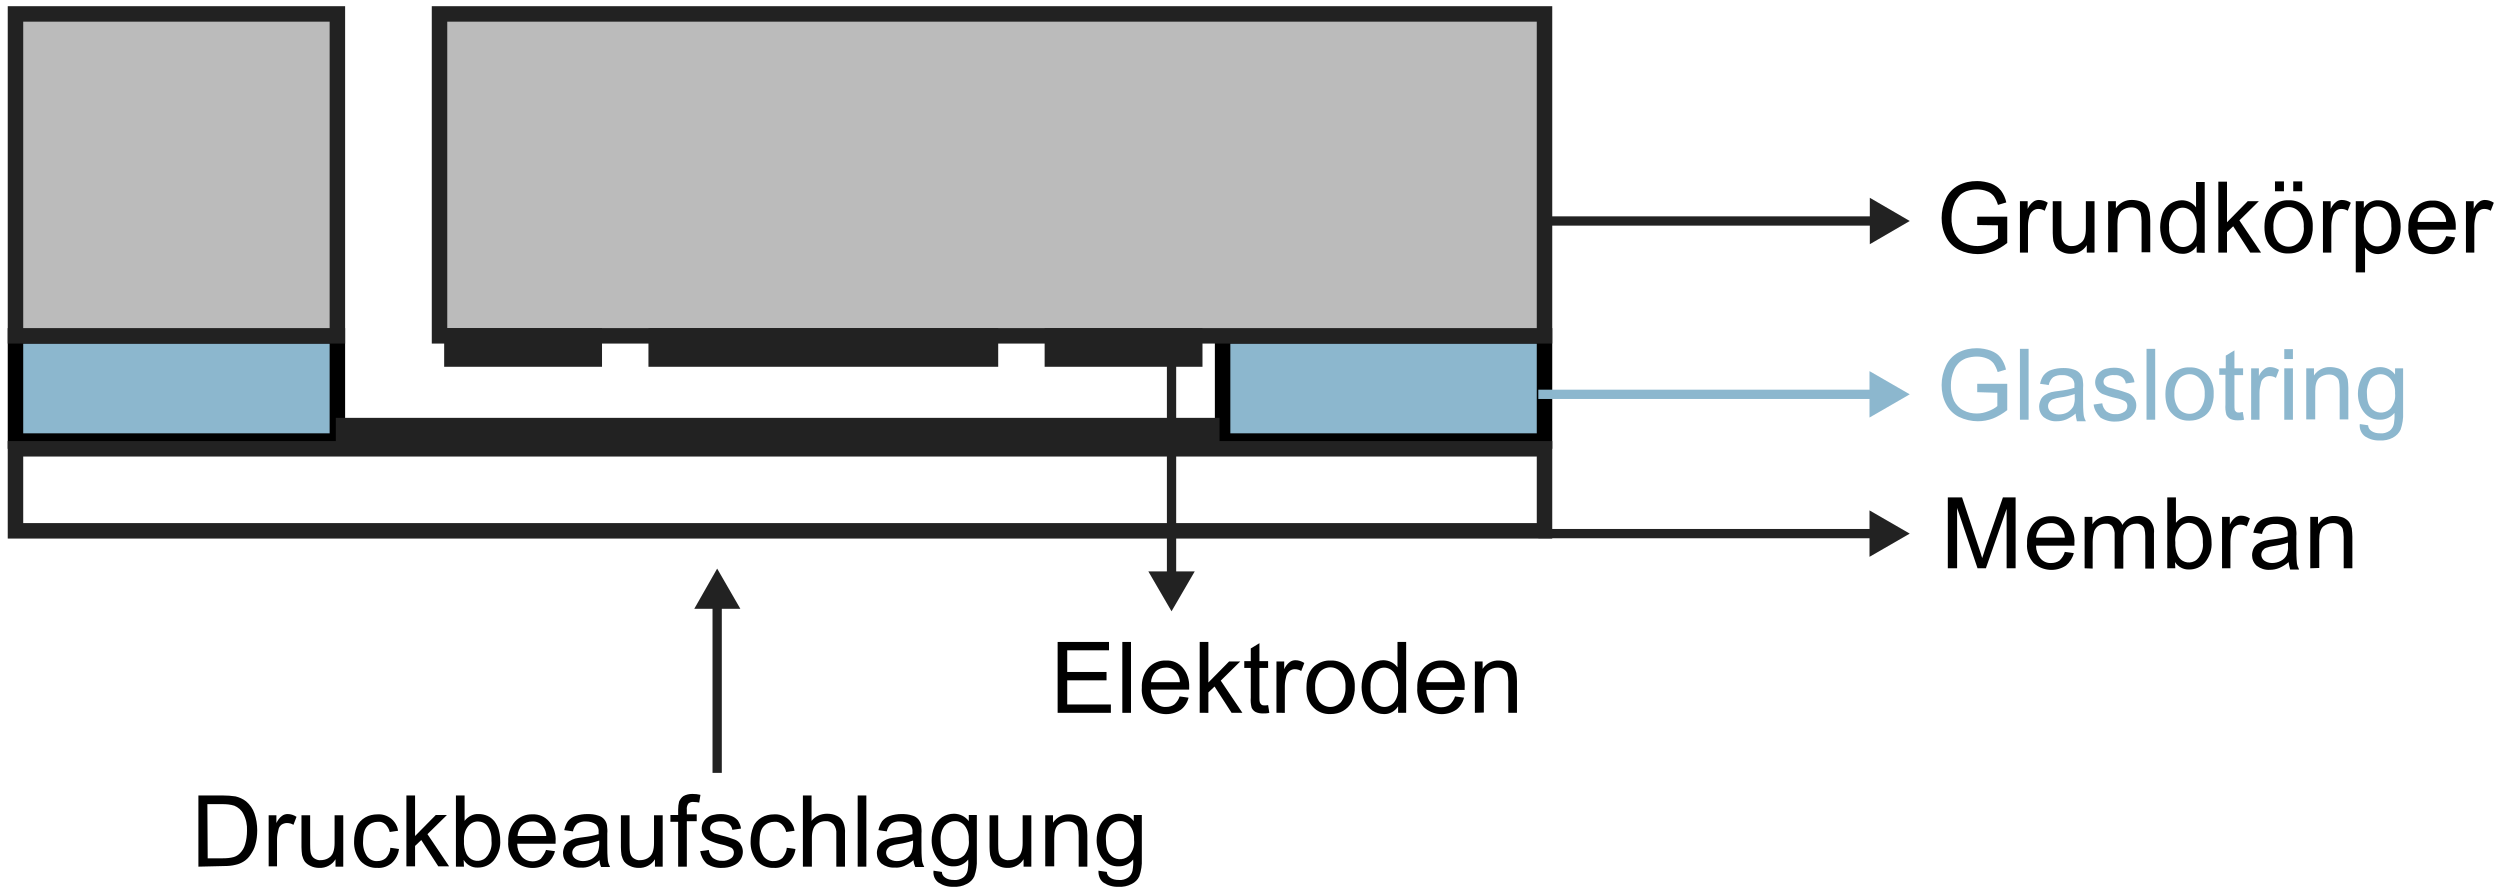
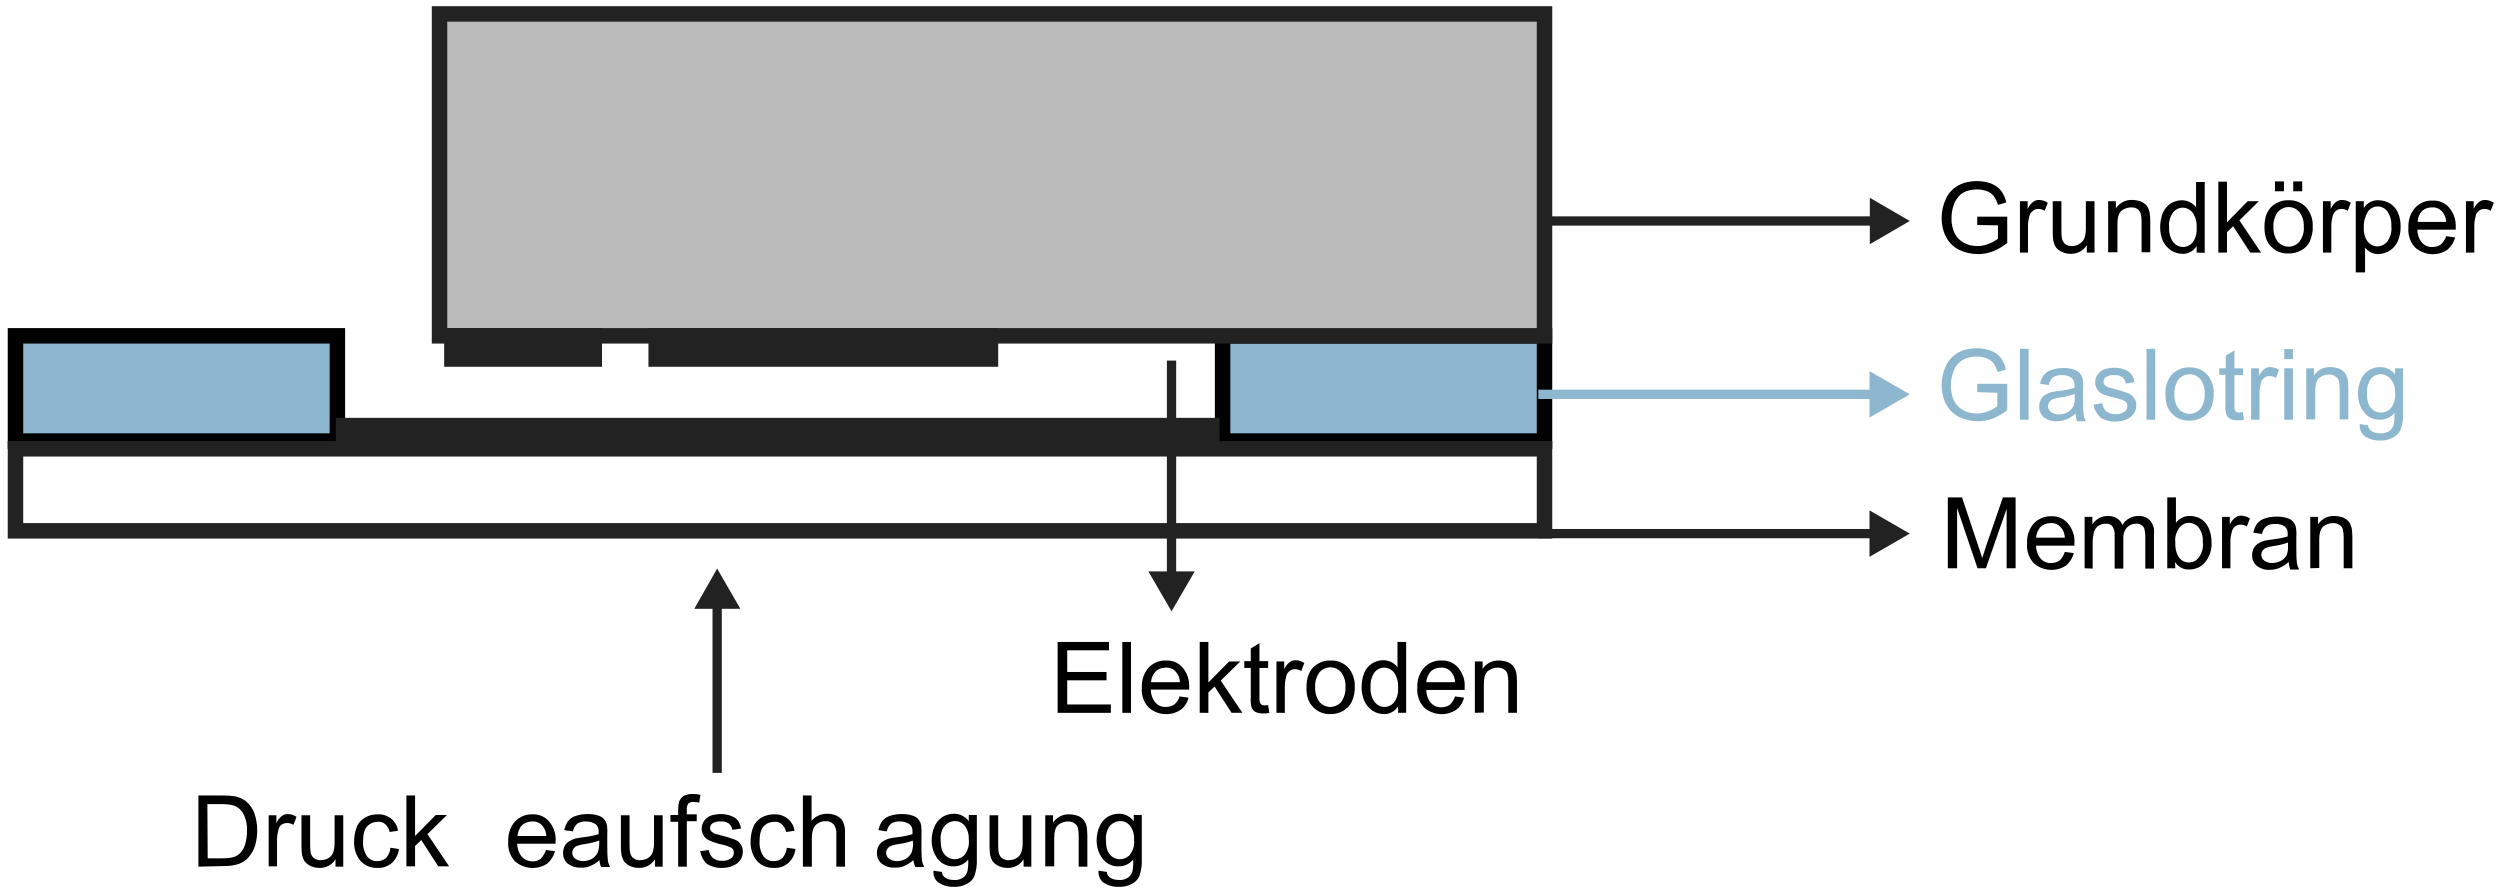
<svg xmlns="http://www.w3.org/2000/svg" version="1.1" id="Ebene_1" x="0px" y="0px" viewBox="0 0 807.7 288.7" style="enable-background:new 0 0 807.7 288.7;" xml:space="preserve">
  <style type="text/css">
	.st0{fill:#8CB7CE;stroke:#000000;stroke-width:5;stroke-linecap:square;stroke-miterlimit:10;}
	.st1{fill:none;stroke:#8CB7CE;stroke-width:3;stroke-miterlimit:10;}
	.st2{fill:#8CB7CE;}
	.st3{fill:none;stroke:#222222;stroke-width:3;stroke-miterlimit:10;}
	.st4{fill:#222222;}
	.st5{fill:#BBBBBB;stroke:#222222;stroke-width:5;stroke-linecap:square;stroke-miterlimit:10;}
	.st6{fill:#222222;stroke:#222222;stroke-width:5;stroke-linecap:square;stroke-miterlimit:10;}
	.st7{fill:none;stroke:#222222;stroke-width:5;stroke-linecap:square;stroke-miterlimit:10;}
</style>
  <rect x="5" y="108.5" class="st0" width="104" height="34" />
  <rect x="395" y="108.5" class="st0" width="104" height="34" />
  <line class="st1" x1="606.2" y1="127.4" x2="497" y2="127.4" />
  <polygon class="st2" points="604,134.9 617,127.4 604,119.9 " />
  <line class="st3" x1="606.2" y1="172.4" x2="497" y2="172.4" />
  <polygon class="st4" points="604,179.9 617,172.4 604,164.9 " />
  <line class="st3" x1="606.2" y1="71.4" x2="497" y2="71.4" />
  <polygon class="st4" points="604.1,78.9 617,71.4 604.1,63.9 " />
  <rect x="108.5" y="135" class="st4" width="285.5" height="10" />
-   <rect x="5" y="4.5" class="st5" width="104" height="104" />
  <rect x="142" y="4.5" class="st5" width="357" height="104" />
  <rect x="146" y="108.5" class="st6" width="46" height="7.5" />
-   <rect x="340" y="108.5" class="st6" width="46" height="7.5" />
  <rect x="212" y="108.5" class="st6" width="108" height="7.5" />
  <rect x="5" y="145" class="st7" width="494" height="26.5" />
  <path d="M341.7,230.3v-22.9h16.6v2.7h-13.5v7h12.7v2.7h-12.7v7.8h14.1v2.7L341.7,230.3z" />
  <path d="M362.6,230.3v-22.9h2.8v22.9H362.6z" />
  <path d="M381.1,225l2.9,0.4c-0.4,1.6-1.3,3-2.5,3.9c-3.3,2.2-7.6,1.8-10.5-0.8c-1.5-1.7-2.3-4-2.1-6.3c-0.1-2.4,0.6-4.7,2.2-6.5  c1.4-1.5,3.5-2.4,5.6-2.3c2.1-0.1,4,0.7,5.4,2.3c1.5,1.8,2.2,4,2.1,6.3c0,0.2,0,0.4,0,0.8h-12.4c0,1.5,0.5,3,1.5,4.2  c0.9,1,2.2,1.5,3.5,1.4c0.9,0,1.9-0.3,2.6-0.8C380.2,226.9,380.8,226,381.1,225L381.1,225z M371.9,220.4h9.3c0-1.1-0.4-2.2-1.1-3.1  c-0.8-1.1-2.1-1.7-3.5-1.6c-1.2,0-2.4,0.4-3.3,1.3C372.5,217.9,371.9,219.2,371.9,220.4L371.9,220.4z" />
  <path d="M387.6,230.3v-22.9h2.8v13.1l6.7-6.8h3.6l-6.3,6.2l7,10.4h-3.5l-5.5-8.5l-2,1.9v6.6L387.6,230.3L387.6,230.3z" />
  <path d="M409.7,227.8l0.4,2.5c-0.7,0.2-1.4,0.2-2.1,0.2c-0.8,0-1.6-0.1-2.4-0.5c-0.5-0.3-0.9-0.7-1.2-1.3c-0.3-1.1-0.4-2.2-0.3-3.3  v-9.6H402v-2.2h2.1v-4.1l2.8-1.7v5.8h2.8v2.2h-2.8v9.7c0,0.5,0,1,0.2,1.6c0.1,0.2,0.3,0.4,0.5,0.6c0.3,0.2,0.7,0.2,1,0.2  C408.9,227.9,409.3,227.9,409.7,227.8L409.7,227.8z" />
  <path d="M412.4,230.3v-16.6h2.5v2.5c0.4-0.9,1-1.7,1.8-2.3c0.5-0.4,1.2-0.6,1.8-0.6c1,0,2,0.3,2.9,0.9l-1,2.6  c-0.6-0.4-1.3-0.6-2.1-0.6c-0.6,0-1.2,0.2-1.7,0.6c-0.5,0.4-0.8,0.9-1,1.5c-0.3,1.1-0.5,2.2-0.5,3.3v8.7L412.4,230.3L412.4,230.3z" />
  <path d="M422.1,222c0-3.1,0.9-5.3,2.6-6.8c1.5-1.2,3.3-1.9,5.2-1.8c2.1-0.1,4.1,0.7,5.6,2.2c1.5,1.7,2.3,3.9,2.2,6.2  c0.1,1.7-0.3,3.4-1,5c-0.6,1.2-1.6,2.2-2.8,2.9c-1.2,0.7-2.6,1-4,1c-2.1,0.1-4.2-0.7-5.6-2.2C422.7,226.9,422,224.8,422.1,222  L422.1,222z M424.9,222c-0.1,1.7,0.4,3.4,1.4,4.8c0.9,1,2.2,1.6,3.5,1.6c1.3,0,2.6-0.6,3.5-1.6c1-1.4,1.5-3.1,1.4-4.9  c0.1-1.7-0.4-3.3-1.4-4.7c-0.9-1-2.1-1.6-3.5-1.6c-1.3,0-2.6,0.6-3.5,1.6C425.3,218.6,424.8,220.3,424.9,222L424.9,222z" />
  <path d="M451.7,230.3v-2.1c-1,1.6-2.8,2.6-4.6,2.5c-1.3,0-2.6-0.4-3.7-1.1c-1.1-0.8-2-1.8-2.6-3.1c-0.6-1.4-0.9-3-0.9-4.5  c0-1.5,0.3-3.1,0.8-4.5c0.5-1.3,1.4-2.3,2.5-3.1c1.1-0.7,2.4-1.1,3.7-1.1c1.8,0,3.5,0.8,4.6,2.3v-8.2h2.8v22.9L451.7,230.3  L451.7,230.3z M442.8,222c-0.1,1.7,0.3,3.4,1.3,4.8c0.8,1,1.9,1.6,3.2,1.6c1.2,0,2.4-0.6,3.1-1.5c1-1.3,1.4-3,1.3-4.6  c0.1-1.8-0.3-3.5-1.3-5c-0.8-1-2-1.6-3.2-1.6c-1.2,0-2.4,0.6-3.1,1.5C443.1,218.6,442.7,220.3,442.8,222L442.8,222z" />
  <path d="M470.1,225l2.9,0.4c-0.4,1.6-1.3,3-2.5,3.9c-3.3,2.2-7.6,1.8-10.5-0.8c-1.5-1.7-2.3-4-2.1-6.3c-0.1-2.4,0.6-4.7,2.2-6.5  c1.4-1.5,3.5-2.4,5.6-2.3c2.1-0.1,4,0.7,5.4,2.3c1.5,1.8,2.3,4.1,2.1,6.4c0,0.2,0,0.4,0,0.8h-12.4c0,1.5,0.5,3,1.5,4.2  c0.9,1,2.2,1.5,3.5,1.4c0.9,0,1.9-0.3,2.6-0.8C469.2,226.9,469.8,226,470.1,225L470.1,225z M460.8,220.4h9.3c0-1.1-0.4-2.2-1.1-3.1  c-0.8-1.1-2.1-1.7-3.5-1.6c-1.2,0-2.4,0.4-3.3,1.3C461.4,217.9,460.9,219.1,460.8,220.4L460.8,220.4z" />
  <path d="M476.5,230.3v-16.6h2.5v2.4c1.2-1.8,3.2-2.8,5.3-2.7c0.9,0,1.9,0.2,2.8,0.5c0.7,0.3,1.4,0.8,1.9,1.4  c0.4,0.6,0.7,1.3,0.9,2.1c0.1,0.9,0.2,1.8,0.2,2.7v10.2h-2.8v-10.1c0-0.9-0.1-1.7-0.3-2.6c-0.2-0.6-0.6-1-1.2-1.4  c-0.6-0.4-1.3-0.5-2-0.5c-1.1,0-2.2,0.4-3.1,1.1c-0.9,0.8-1.3,2.2-1.3,4.3v9.1L476.5,230.3L476.5,230.3z" />
  <line class="st3" x1="378.5" y1="116.5" x2="378.5" y2="186.7" />
  <polygon class="st4" points="371,184.6 378.5,197.5 386,184.6 " />
  <path d="M629.3,183.6v-22.9h4.6l5.4,16.2c0.5,1.5,0.9,2.6,1.1,3.4c0.3-0.8,0.7-2.1,1.2-3.7l5.5-15.9h4.1v22.9h-2.9v-19.2l-6.7,19.2  h-2.7l-6.6-19.5v19.5H629.3z" />
  <path d="M667.1,178.3l2.9,0.4c-0.4,1.6-1.3,3-2.5,4c-3.3,2.2-7.6,1.8-10.5-0.8c-1.5-1.7-2.3-4-2.1-6.3c-0.1-2.4,0.6-4.7,2.2-6.5  c1.4-1.5,3.5-2.4,5.6-2.3c2.1-0.1,4,0.7,5.4,2.3c1.5,1.8,2.3,4.1,2.1,6.4c0,0.2,0,0.4,0,0.8h-12.4c0,1.5,0.5,3,1.5,4.2  c0.9,1,2.2,1.5,3.5,1.4c0.9,0,1.9-0.3,2.6-0.8C666.2,180.3,666.8,179.4,667.1,178.3L667.1,178.3z M657.8,173.7h9.3  c0-1.1-0.4-2.2-1.1-3.1c-0.8-1.1-2.1-1.7-3.5-1.6c-1.2,0-2.4,0.4-3.3,1.3C658.4,171.2,657.9,172.5,657.8,173.7L657.8,173.7z" />
  <path d="M673.5,183.6V167h2.5v2.4c1.1-1.7,3-2.7,5-2.7c1.1,0,2.1,0.2,3,0.8c0.8,0.5,1.4,1.3,1.7,2.1c1.1-1.8,3-2.9,5.1-2.9  c1.4-0.1,2.8,0.4,3.8,1.4c1,1.2,1.5,2.7,1.3,4.2v11.4h-2.8v-10.5c0-0.8-0.1-1.6-0.3-2.4c-0.2-0.5-0.5-0.9-1-1.2  c-0.5-0.3-1.1-0.5-1.7-0.4c-1.1,0-2.1,0.4-2.9,1.2c-0.9,1-1.3,2.4-1.2,3.7v9.6h-2.8v-10.8c0.1-1-0.2-2-0.7-2.8  c-0.5-0.7-1.4-1-2.2-0.9c-0.8,0-1.5,0.2-2.2,0.6c-0.7,0.4-1.2,1.1-1.5,1.8c-0.3,1.1-0.5,2.3-0.5,3.5v8.6L673.5,183.6L673.5,183.6z" />
  <path d="M702.8,183.6h-2.6v-22.9h2.8v8.2c1.1-1.4,2.8-2.3,4.5-2.2c1,0,2,0.2,2.9,0.6c0.9,0.4,1.6,1,2.2,1.7c0.6,0.8,1.1,1.7,1.4,2.7  c0.3,1.1,0.5,2.2,0.5,3.4c0.2,2.4-0.6,4.7-2.1,6.6c-1.3,1.5-3.1,2.3-5.1,2.3c-1.9,0.1-3.6-0.9-4.6-2.4L702.8,183.6L702.8,183.6z   M702.8,175.2c-0.1,1.5,0.2,3,0.8,4.3c1,2,3.4,2.8,5.4,1.8c0.6-0.3,1-0.7,1.4-1.2c1-1.4,1.5-3.1,1.3-4.8c0.1-1.7-0.3-3.4-1.3-4.8  c-0.7-1-1.9-1.5-3.1-1.6c-1.3,0-2.4,0.6-3.2,1.6C703.1,171.9,702.6,173.5,702.8,175.2L702.8,175.2z" />
  <path d="M717.9,183.6V167h2.5v2.5c0.4-0.9,1-1.7,1.8-2.3c0.5-0.4,1.2-0.6,1.8-0.6c1,0,2,0.3,2.9,0.9l-1,2.6  c-0.6-0.4-1.3-0.6-2.1-0.6c-0.6,0-1.2,0.2-1.7,0.6c-0.5,0.4-0.8,0.9-1,1.5c-0.3,1.1-0.5,2.2-0.5,3.3v8.7L717.9,183.6L717.9,183.6z" />
  <path d="M739.4,181.6c-0.9,0.8-1.9,1.4-3,1.9c-1,0.4-2,0.6-3.1,0.6c-1.5,0.1-3-0.4-4.2-1.3c-1-0.9-1.5-2.1-1.5-3.4  c0-0.8,0.2-1.5,0.5-2.2c0.3-0.6,0.8-1.2,1.5-1.6c0.6-0.4,1.3-0.7,2-0.9c0.8-0.2,1.7-0.3,2.5-0.4c1.7-0.2,3.4-0.5,5-1  c0-0.4,0-0.6,0-0.7c0.1-0.9-0.2-1.8-0.8-2.4c-0.9-0.7-2.1-1-3.2-0.9c-1-0.1-2.1,0.2-2.9,0.7c-0.7,0.6-1.2,1.5-1.4,2.5l-2.8-0.4  c0.2-1,0.6-2,1.2-2.9c0.7-0.8,1.5-1.4,2.5-1.7c1.2-0.4,2.5-0.6,3.8-0.6c1.2,0,2.3,0.1,3.5,0.5c1.5,0.4,2.6,1.7,2.8,3.2  c0.1,0.9,0.2,1.7,0.1,2.6v3.8c0,1.7,0,3.3,0.2,5c0.1,0.7,0.4,1.4,0.7,2h-2.9C739.6,183,739.5,182.3,739.4,181.6L739.4,181.6z   M739.2,175.3c-1.5,0.5-3,0.9-4.6,1.1c-0.8,0.1-1.7,0.3-2.5,0.6c-0.5,0.2-0.8,0.5-1.1,0.9c-0.7,1-0.5,2.4,0.5,3.2  c0.7,0.5,1.6,0.8,2.5,0.8c1,0,2-0.2,2.9-0.7c0.8-0.4,1.5-1.1,1.9-1.9c0.3-0.9,0.5-1.9,0.4-2.8V175.3L739.2,175.3z" />
  <path d="M746.4,183.6V167h2.5v2.4c1.2-1.8,3.2-2.8,5.3-2.7c0.9,0,1.9,0.2,2.8,0.5c0.7,0.3,1.4,0.8,1.9,1.4c0.4,0.6,0.7,1.3,0.9,2.1  c0.1,0.9,0.2,1.8,0.2,2.7v10.2h-2.8v-10.1c0-0.9-0.1-1.7-0.3-2.6c-0.2-0.6-0.6-1-1.2-1.4c-0.6-0.4-1.3-0.5-2-0.5  c-1.1,0-2.2,0.4-3.1,1.1c-0.9,0.8-1.3,2.2-1.3,4.3v9.1L746.4,183.6L746.4,183.6z" />
  <path class="st2" d="M638.8,126.7V124h9.7v8.5c-1.4,1.1-2.9,2-4.6,2.7c-1.6,0.6-3.2,0.9-4.9,0.9c-2.1,0-4.2-0.5-6.1-1.4  c-1.8-0.9-3.3-2.4-4.2-4.2c-1-1.9-1.4-4-1.4-6.1c0-2.2,0.5-4.3,1.4-6.2c0.8-1.8,2.2-3.3,4-4.3c1.9-1,3.9-1.4,6-1.4  c1.5,0,3.1,0.3,4.5,0.8c1.3,0.5,2.4,1.2,3.2,2.3c0.8,1.1,1.4,2.4,1.7,3.8l-2.7,0.8c-0.3-1-0.7-1.9-1.3-2.8c-0.6-0.7-1.3-1.3-2.2-1.6  c-1-0.4-2.1-0.6-3.2-0.6c-1.2,0-2.4,0.2-3.6,0.6c-0.9,0.4-1.8,0.9-2.5,1.7c-0.6,0.7-1.1,1.4-1.4,2.3c-0.6,1.5-0.9,3-0.9,4.6  c-0.1,1.8,0.3,3.5,1,5.1c0.7,1.3,1.7,2.4,3.1,3.1c1.3,0.7,2.8,1,4.3,1c1.3,0,2.6-0.3,3.8-0.8c1-0.4,2-0.9,2.8-1.6v-4.3L638.8,126.7  L638.8,126.7z" />
  <path class="st2" d="M652.6,135.6v-22.9h2.8v22.9H652.6z" />
  <path class="st2" d="M670.6,133.6c-0.9,0.8-1.9,1.4-3,1.9c-1,0.4-2,0.6-3.1,0.6c-1.5,0.1-3-0.4-4.2-1.3c-1-0.9-1.5-2.1-1.5-3.4  c0-0.8,0.2-1.5,0.5-2.2c0.3-0.7,0.8-1.2,1.4-1.6c0.6-0.4,1.3-0.7,2-0.9c0.8-0.2,1.7-0.3,2.5-0.4c1.7-0.2,3.4-0.5,5-1  c0-0.4,0-0.6,0-0.7c0.1-0.9-0.2-1.8-0.8-2.4c-0.9-0.7-2-1.1-3.2-1c-1-0.1-2.1,0.2-2.9,0.7c-0.7,0.6-1.2,1.5-1.4,2.5l-2.8-0.4  c0.2-1,0.6-2,1.2-2.8c0.7-0.8,1.5-1.4,2.5-1.7c1.2-0.4,2.5-0.6,3.8-0.6c1.2,0,2.3,0.1,3.4,0.5c1.5,0.4,2.7,1.7,2.9,3.3  c0.1,0.9,0.2,1.7,0.1,2.6v3.8c0,1.7,0,3.3,0.2,5c0.1,0.7,0.4,1.4,0.7,2h-2.9C670.8,135.1,670.6,134.4,670.6,133.6L670.6,133.6z   M670.3,127.3c-1.5,0.5-3,0.9-4.6,1.1c-0.8,0.1-1.7,0.3-2.5,0.6c-0.5,0.2-0.8,0.5-1.1,0.9c-0.7,1-0.5,2.4,0.5,3.2  c0.7,0.5,1.6,0.8,2.5,0.8c1,0,2-0.2,2.9-0.7c0.8-0.5,1.5-1.2,1.9-2c0.3-0.9,0.5-1.9,0.4-2.8V127.3z" />
  <path class="st2" d="M676.4,130.7l2.8-0.4c0.1,1,0.6,1.9,1.3,2.6c0.9,0.6,1.9,1,3,0.9c1,0.1,2-0.2,2.9-0.8c0.6-0.4,0.9-1.1,0.9-1.9  c0-0.6-0.3-1.2-0.8-1.5c-0.9-0.5-1.9-0.8-2.9-1c-1.5-0.3-2.9-0.8-4.3-1.3c-0.7-0.3-1.4-0.9-1.8-1.6c-0.4-0.7-0.6-1.4-0.6-2.2  c0-0.7,0.2-1.4,0.5-2c0.3-0.6,0.8-1.2,1.4-1.6c0.5-0.4,1.2-0.7,1.8-0.8c0.8-0.2,1.6-0.3,2.4-0.3c1.2,0,2.3,0.2,3.4,0.6  c0.9,0.3,1.6,0.8,2.2,1.5c0.5,0.8,0.9,1.6,1,2.6l-2.8,0.4c-0.1-0.8-0.5-1.5-1.1-2c-0.7-0.5-1.6-0.8-2.5-0.7c-1-0.1-1.9,0.1-2.8,0.6  c-0.5,0.3-0.8,0.9-0.8,1.5c0,0.4,0.1,0.7,0.3,1c0.3,0.3,0.7,0.6,1.1,0.8c0.3,0.1,1.1,0.3,2.5,0.7c1.4,0.3,2.8,0.8,4.2,1.3  c0.7,0.3,1.3,0.8,1.8,1.5c0.5,0.7,0.7,1.6,0.7,2.4c0,0.9-0.3,1.9-0.8,2.6c-0.6,0.9-1.4,1.5-2.4,1.9c-1.1,0.5-2.3,0.7-3.5,0.7  c-1.7,0.1-3.5-0.4-4.9-1.3C677.4,133.7,676.6,132.3,676.4,130.7L676.4,130.7z" />
  <path class="st2" d="M693.5,135.6v-22.9h2.8v22.9H693.5z" />
  <path class="st2" d="M699.6,127.3c0-3.1,0.9-5.3,2.6-6.8c1.5-1.2,3.3-1.9,5.2-1.8c2.1-0.1,4.1,0.7,5.6,2.2c1.5,1.7,2.3,3.9,2.2,6.2  c0.1,1.7-0.3,3.4-1,5c-0.6,1.2-1.6,2.2-2.8,2.8c-1.2,0.7-2.6,1-4,1c-2.1,0.1-4.2-0.7-5.6-2.2C700.3,132.3,699.6,130.2,699.6,127.3  L699.6,127.3z M702.5,127.3c-0.1,1.7,0.4,3.4,1.4,4.8c0.9,1,2.2,1.6,3.5,1.6c1.3,0,2.6-0.6,3.5-1.6c1-1.4,1.5-3.1,1.4-4.9  c0.1-1.7-0.4-3.3-1.4-4.7c-0.9-1-2.1-1.6-3.5-1.6c-1.3,0-2.6,0.6-3.5,1.6C702.9,123.9,702.4,125.6,702.5,127.3L702.5,127.3z" />
  <path class="st2" d="M724.6,133.1l0.4,2.5c-0.7,0.2-1.4,0.2-2.1,0.2c-0.8,0-1.6-0.1-2.4-0.5c-0.5-0.3-0.9-0.7-1.2-1.3  c-0.3-1.1-0.4-2.2-0.3-3.3v-9.6H717V119h2.1v-4.1l2.8-1.7v5.8h2.8v2.2h-2.8v9.7c0,0.5,0,1,0.1,1.6c0.1,0.2,0.3,0.4,0.5,0.6  c0.3,0.2,0.7,0.2,1,0.2C723.8,133.2,724.2,133.2,724.6,133.1z" />
  <path class="st2" d="M727.3,135.6V119h2.5v2.5c0.4-0.9,1-1.7,1.8-2.3c0.5-0.4,1.2-0.6,1.8-0.6c1,0,2,0.3,2.9,0.9l-1,2.6  c-0.6-0.4-1.3-0.6-2.1-0.6c-0.6,0-1.2,0.2-1.7,0.6c-0.5,0.4-0.9,0.9-1,1.5c-0.3,1.1-0.5,2.2-0.5,3.3v8.7L727.3,135.6L727.3,135.6z" />
  <path class="st2" d="M738,116v-3.2h2.8v3.2H738z M738,135.6V119h2.8v16.6H738z" />
  <path class="st2" d="M745.1,135.6V119h2.5v2.3c1.2-1.8,3.2-2.8,5.3-2.7c0.9,0,1.9,0.2,2.8,0.5c0.7,0.3,1.4,0.8,1.9,1.4  c0.4,0.6,0.7,1.3,0.9,2.1c0.1,0.9,0.2,1.8,0.2,2.7v10.2h-2.8v-10c0-0.9-0.1-1.7-0.3-2.6c-0.2-0.6-0.6-1-1.2-1.4  c-0.6-0.4-1.3-0.5-2-0.5c-1.1,0-2.2,0.4-3.1,1.1c-0.9,0.8-1.3,2.2-1.3,4.3v9.1H745.1L745.1,135.6z" />
  <path class="st2" d="M762.4,137l2.7,0.4c0,0.7,0.4,1.4,1,1.8c0.8,0.6,1.8,0.8,2.9,0.8c1.1,0.1,2.1-0.2,3-0.8  c0.7-0.5,1.2-1.3,1.4-2.2c0.2-1.2,0.3-2.4,0.2-3.6c-1.1,1.4-2.8,2.2-4.6,2.2c-2.1,0.1-4-0.8-5.3-2.5c-1.3-1.7-1.9-3.8-1.9-5.9  c0-1.5,0.3-3,0.9-4.4c0.5-1.3,1.4-2.3,2.5-3.1c1.1-0.7,2.5-1.1,3.8-1.1c1.9,0,3.7,0.9,4.8,2.4v-2h2.6v14.3c0.1,1.9-0.2,3.7-0.8,5.5  c-0.5,1.1-1.4,2-2.5,2.6c-1.3,0.7-2.8,1-4.2,0.9c-1.7,0.1-3.4-0.4-4.8-1.3C762.9,140.1,762.2,138.6,762.4,137L762.4,137z M764.7,127  c0,2.2,0.4,3.8,1.3,4.8c1.5,1.8,4.2,2,6,0.5c0.2-0.1,0.3-0.3,0.5-0.5c1-1.4,1.5-3,1.3-4.7c0.1-1.6-0.3-3.3-1.4-4.6  c-0.8-1-2-1.6-3.3-1.6c-1.2,0-2.4,0.6-3.2,1.5C765.1,123.8,764.6,125.4,764.7,127L764.7,127z" />
  <path d="M638.8,72.7V70h9.7v8.5c-1.4,1.1-2.9,2-4.6,2.7c-1.6,0.6-3.2,0.9-4.9,0.9c-2.1,0-4.2-0.5-6.1-1.4c-1.8-0.9-3.3-2.4-4.2-4.2  c-1-1.9-1.4-4-1.4-6.1c0-2.2,0.5-4.3,1.4-6.2c0.8-1.8,2.2-3.3,4-4.3c1.9-1,3.9-1.4,6.1-1.4c1.5,0,3.1,0.3,4.5,0.8  c1.2,0.5,2.3,1.2,3.2,2.3c0.8,1.1,1.4,2.4,1.7,3.8l-2.7,0.8c-0.3-1-0.7-1.9-1.3-2.8c-0.6-0.7-1.3-1.3-2.2-1.6  c-1-0.4-2.1-0.6-3.2-0.6c-1.2,0-2.4,0.2-3.6,0.6c-0.9,0.4-1.8,0.9-2.4,1.7c-0.6,0.7-1.1,1.4-1.4,2.2c-0.6,1.5-0.9,3-0.9,4.6  c-0.1,1.8,0.3,3.5,1,5.1c0.7,1.3,1.7,2.4,3.1,3.1c1.3,0.7,2.8,1,4.3,1c1.3,0,2.6-0.3,3.8-0.8c1-0.4,2-0.9,2.8-1.6v-4.3L638.8,72.7  L638.8,72.7z" />
  <path d="M652.6,81.6V65h2.5v2.5c0.4-0.9,1-1.7,1.8-2.3c0.5-0.4,1.2-0.6,1.8-0.6c1,0,2,0.3,2.9,0.9l-1,2.6c-0.6-0.4-1.3-0.6-2.1-0.6  c-0.6,0-1.2,0.2-1.7,0.6c-0.5,0.4-0.9,0.9-1.1,1.5c-0.3,1.1-0.5,2.2-0.5,3.3v8.7L652.6,81.6L652.6,81.6z" />
  <path d="M674.2,81.6v-2.4c-1.1,1.8-3.1,2.9-5.3,2.8c-0.9,0-1.9-0.2-2.7-0.6c-0.7-0.3-1.4-0.8-1.9-1.4c-0.4-0.6-0.7-1.3-0.9-2.1  c-0.1-0.9-0.2-1.7-0.2-2.6V65h2.8v9.2c0,1,0,2,0.2,3c0.2,0.7,0.6,1.3,1.1,1.7c0.6,0.4,1.4,0.7,2.1,0.6c0.8,0,1.7-0.2,2.4-0.7  c0.7-0.4,1.3-1,1.6-1.8c0.4-1,0.5-2.1,0.5-3.2V65h2.8v16.6L674.2,81.6L674.2,81.6z" />
  <path d="M681.1,81.6V65h2.5v2.3c1.2-1.8,3.2-2.8,5.3-2.7c0.9,0,1.9,0.2,2.8,0.5c0.7,0.3,1.4,0.8,1.9,1.4c0.4,0.6,0.7,1.3,0.9,2.1  c0.1,0.9,0.2,1.8,0.2,2.7v10.2h-2.8v-10c0-0.9-0.1-1.7-0.3-2.6c-0.2-0.6-0.6-1-1.1-1.4c-0.6-0.4-1.3-0.5-2-0.5  c-1.1,0-2.2,0.4-3.1,1.1c-0.9,0.8-1.3,2.2-1.3,4.3v9.1H681.1z" />
  <path d="M709.7,81.6v-2.1c-1,1.6-2.8,2.6-4.6,2.5c-1.3,0-2.6-0.4-3.7-1.1c-1.1-0.8-2-1.8-2.6-3c-0.6-1.4-0.9-2.9-0.9-4.5  c0-1.5,0.3-3.1,0.8-4.5c0.5-1.3,1.4-2.3,2.5-3.1c1.1-0.7,2.4-1.1,3.7-1.1c1.8,0,3.5,0.8,4.6,2.3v-8.2h2.8v22.9L709.7,81.6  L709.7,81.6z M700.8,73.4c-0.1,1.7,0.3,3.4,1.3,4.8c0.8,1,1.9,1.6,3.2,1.6c1.2,0,2.4-0.6,3.1-1.5c1-1.3,1.4-3,1.3-4.6  c0.1-1.8-0.3-3.5-1.3-5c-0.8-1-2-1.6-3.2-1.6c-1.2,0-2.4,0.6-3.1,1.5C701.1,70,700.6,71.7,700.8,73.4z" />
  <path d="M716.7,81.6V58.7h2.8v13.1l6.7-6.8h3.6l-6.3,6.2l7,10.4H727l-5.5-8.5l-2,1.9v6.6L716.7,81.6L716.7,81.6z" />
  <path d="M731.6,73.3c0-3.1,0.9-5.4,2.6-6.8c1.5-1.2,3.3-1.9,5.2-1.8c2.1-0.1,4.1,0.7,5.6,2.2c1.5,1.7,2.3,3.9,2.2,6.2  c0.1,1.7-0.3,3.4-1,5c-0.6,1.2-1.6,2.2-2.8,2.8c-1.2,0.7-2.6,1-4,1c-2.1,0.1-4.2-0.7-5.6-2.2C732.3,78.3,731.6,76.2,731.6,73.3  L731.6,73.3z M734.5,73.3c-0.1,1.7,0.4,3.4,1.4,4.8c0.9,1,2.2,1.6,3.5,1.6c1.3,0,2.6-0.6,3.5-1.6c1-1.4,1.6-3.1,1.4-4.9  c0.1-1.7-0.4-3.3-1.4-4.7c-0.9-1-2.1-1.6-3.5-1.6c-1.3,0-2.6,0.6-3.5,1.6C734.9,69.9,734.4,71.7,734.5,73.3L734.5,73.3z M735,61.8  v-3.2h2.9v3.2H735z M740.9,61.8v-3.2h2.9v3.2H740.9z" />
  <path d="M750.5,81.6V65h2.5v2.5c0.4-0.9,1-1.7,1.8-2.3c0.5-0.4,1.2-0.6,1.8-0.6c1,0,2,0.3,2.9,0.9l-1,2.6c-0.6-0.4-1.3-0.6-2.1-0.6  c-0.6,0-1.2,0.2-1.7,0.6c-0.5,0.4-0.8,0.9-1,1.5c-0.3,1.1-0.5,2.2-0.5,3.3v8.7L750.5,81.6L750.5,81.6z" />
  <path d="M761.1,88V65h2.6v2.2c0.5-0.8,1.2-1.4,2-1.9c0.9-0.4,1.8-0.7,2.8-0.6c1.3,0,2.6,0.4,3.8,1.1c1.1,0.8,2,1.8,2.5,3.1  c0.6,1.4,0.8,2.9,0.8,4.4c0,1.6-0.3,3.1-0.9,4.6c-1.1,2.5-3.5,4.1-6.3,4.2c-0.9,0-1.7-0.2-2.5-0.6c-0.7-0.4-1.3-0.9-1.8-1.5V88  L761.1,88L761.1,88z M763.7,73.4c-0.1,1.7,0.3,3.4,1.3,4.7c0.8,1,1.9,1.5,3.1,1.5c1.2,0,2.4-0.6,3.2-1.6c1-1.4,1.5-3.2,1.3-4.9  c0.1-1.7-0.3-3.4-1.3-4.8c-0.7-1-1.9-1.6-3.1-1.6c-1.3,0-2.4,0.6-3.2,1.7C764.1,70,763.6,71.7,763.7,73.4L763.7,73.4z" />
  <path d="M790.3,76.3l2.9,0.4c-0.4,1.6-1.3,3-2.5,4c-3.3,2.2-7.6,1.8-10.5-0.8c-1.5-1.7-2.3-4-2.1-6.3c-0.1-2.4,0.6-4.7,2.2-6.5  c1.4-1.5,3.5-2.4,5.6-2.3c2.1-0.1,4,0.7,5.4,2.3c1.5,1.8,2.2,4,2.1,6.3c0,0.2,0,0.4,0,0.8h-12.4c0,1.5,0.5,3,1.5,4.2  c0.9,1,2.2,1.5,3.5,1.4c0.9,0,1.9-0.3,2.6-0.8C789.4,78.2,790,77.3,790.3,76.3L790.3,76.3z M781.1,71.7h9.2c0-1.1-0.4-2.2-1.1-3.1  c-0.8-1.1-2.1-1.7-3.5-1.6c-1.2,0-2.4,0.4-3.3,1.3C781.6,69.2,781.1,70.5,781.1,71.7L781.1,71.7z" />
  <path d="M796.7,81.6V65h2.5v2.5c0.4-0.9,1-1.7,1.8-2.3c0.5-0.4,1.2-0.6,1.8-0.6c1,0,2,0.3,2.9,0.9l-1,2.6c-0.6-0.4-1.3-0.6-2.1-0.6  c-0.6,0-1.2,0.2-1.7,0.6c-0.5,0.4-0.9,0.9-1,1.5c-0.3,1.1-0.5,2.2-0.5,3.3v8.7L796.7,81.6L796.7,81.6z" />
  <path d="M64.1,280v-23H72c1.4,0,2.7,0.1,4.1,0.3c1.2,0.3,2.4,0.8,3.4,1.6c1.2,1,2.2,2.4,2.7,3.9c0.6,1.7,0.9,3.6,0.9,5.5  c0,1.6-0.2,3.1-0.6,4.6c-0.3,1.2-0.9,2.3-1.6,3.3c-1.1,1.7-2.9,2.8-4.8,3.2c-1.2,0.3-2.4,0.4-3.7,0.4L64.1,280z M67.1,277.3H72  c1.2,0,2.4-0.1,3.5-0.4c0.7-0.2,1.4-0.6,2-1.2c0.8-0.8,1.4-1.8,1.7-2.9c0.4-1.4,0.6-2.9,0.6-4.4c0.1-1.9-0.3-3.8-1.2-5.5  c-0.6-1.2-1.7-2.1-2.9-2.6c-1.3-0.4-2.6-0.5-3.9-0.5H67L67.1,277.3L67.1,277.3z" />
  <path d="M86.8,280v-16.6h2.5v2.5c0.4-0.9,1-1.7,1.8-2.3c0.5-0.4,1.2-0.6,1.8-0.6c1,0,2,0.3,2.9,0.9l-1,2.6c-0.6-0.4-1.3-0.6-2.1-0.6  c-0.6,0-1.2,0.2-1.7,0.5c-0.5,0.4-0.9,0.9-1,1.5c-0.3,1.1-0.5,2.2-0.5,3.3v8.7H86.8z" />
  <path d="M108.4,280v-2.4c-1.1,1.8-3.1,2.9-5.3,2.8c-0.9,0-1.9-0.2-2.7-0.6c-0.7-0.3-1.4-0.8-1.9-1.4c-0.4-0.6-0.7-1.3-0.9-2.1  c-0.1-0.9-0.2-1.7-0.2-2.6v-10.3h2.8v9.2c0,1,0,2,0.2,3c0.2,0.7,0.5,1.3,1.1,1.7c0.6,0.4,1.4,0.7,2.1,0.6c0.8,0,1.7-0.2,2.4-0.6  c0.7-0.4,1.3-1,1.6-1.8c0.4-1,0.5-2.1,0.5-3.2v-8.9h2.8V280L108.4,280L108.4,280z" />
  <path d="M126.1,273.9l2.8,0.4c-0.2,1.7-1,3.3-2.3,4.5c-1.3,1.1-2.9,1.7-4.6,1.6c-2.1,0.1-4.1-0.7-5.5-2.2c-1.5-1.8-2.2-4.1-2.1-6.4  c0-1.6,0.3-3.2,0.9-4.7c0.5-1.3,1.5-2.3,2.7-3c1.2-0.7,2.6-1,4-1c1.6-0.1,3.1,0.4,4.4,1.4c1.2,1,2,2.4,2.2,3.9l-2.7,0.4  c-0.2-1-0.7-1.8-1.4-2.5c-0.7-0.6-1.5-0.9-2.4-0.8c-1.3,0-2.6,0.5-3.5,1.5c-0.9,1-1.3,2.6-1.3,4.8c-0.1,1.7,0.3,3.4,1.3,4.9  c0.8,1,2.1,1.6,3.3,1.5c1,0,2-0.3,2.8-1C125.6,276.2,126.1,275.1,126.1,273.9L126.1,273.9z" />
  <path d="M131.3,280v-23h2.8v13.1l6.7-6.8h3.6l-6.3,6.2l7,10.4h-3.5l-5.5-8.5l-2,1.9v6.6H131.3z" />
-   <path d="M149.9,280h-2.6v-23h2.8v8.2c1.1-1.4,2.8-2.3,4.5-2.2c1,0,2,0.2,2.9,0.6c0.9,0.4,1.6,1,2.2,1.7c0.6,0.8,1.1,1.7,1.4,2.7  c0.3,1.1,0.5,2.2,0.5,3.4c0.2,2.4-0.6,4.7-2.1,6.6c-1.3,1.5-3.1,2.3-5.1,2.3c-1.9,0.1-3.6-0.9-4.6-2.5L149.9,280L149.9,280z   M149.9,271.6c-0.1,1.5,0.2,3,0.8,4.3c1,2,3.4,2.8,5.4,1.8c0.6-0.3,1-0.7,1.4-1.2c1-1.4,1.5-3.1,1.3-4.8c0.1-1.7-0.3-3.4-1.3-4.8  c-0.7-1-1.9-1.5-3.1-1.5c-1.3,0-2.4,0.6-3.2,1.6C150.2,268.3,149.8,269.9,149.9,271.6L149.9,271.6z" />
  <path d="M176.4,274.6l2.9,0.4c-0.4,1.6-1.3,3-2.5,4c-3.3,2.2-7.6,1.8-10.5-0.8c-1.5-1.7-2.3-4-2.1-6.3c-0.1-2.4,0.6-4.7,2.2-6.5  c1.4-1.5,3.5-2.4,5.6-2.3c2.1-0.1,4,0.7,5.4,2.3c1.5,1.8,2.3,4.1,2.1,6.4c0,0.2,0,0.4,0,0.8h-12.4c0,1.5,0.5,3,1.5,4.2  c0.9,1,2.2,1.5,3.5,1.5c0.9,0,1.9-0.3,2.6-0.8C175.5,276.5,176.1,275.6,176.4,274.6L176.4,274.6z M167.2,270.1h9.3  c0-1.1-0.4-2.2-1.1-3.1c-0.8-1.1-2.1-1.7-3.5-1.6c-1.2,0-2.4,0.4-3.3,1.3C167.8,267.5,167.3,268.8,167.2,270.1L167.2,270.1z" />
  <path d="M193.7,277.9c-0.9,0.8-1.9,1.4-3,1.9c-1,0.4-2,0.6-3.1,0.5c-1.5,0.1-3-0.4-4.2-1.3c-1-0.9-1.5-2.1-1.5-3.4  c0-0.8,0.2-1.5,0.5-2.2c0.3-0.6,0.8-1.2,1.5-1.6c0.6-0.4,1.3-0.7,2-0.9c0.8-0.2,1.7-0.3,2.5-0.4c1.7-0.2,3.4-0.5,5-1  c0-0.4,0-0.6,0-0.7c0.1-0.9-0.2-1.8-0.8-2.4c-0.9-0.7-2.1-1-3.2-1c-1-0.1-2.1,0.2-2.9,0.7c-0.7,0.6-1.2,1.5-1.4,2.5l-2.8-0.4  c0.2-1,0.6-2,1.2-2.9c0.7-0.8,1.5-1.4,2.5-1.7c1.2-0.4,2.5-0.6,3.8-0.6c1.2,0,2.3,0.1,3.5,0.5c1.5,0.4,2.6,1.7,2.8,3.2  c0.1,0.9,0.2,1.7,0.1,2.6v3.8c0,1.7,0,3.3,0.2,5c0.1,0.7,0.4,1.4,0.7,2h-2.9C193.9,279.4,193.7,278.7,193.7,277.9L193.7,277.9z   M193.5,271.6c-1.5,0.5-3,0.9-4.6,1.1c-0.8,0.1-1.7,0.3-2.5,0.6c-0.5,0.2-0.8,0.5-1.1,0.9c-0.7,1-0.5,2.4,0.5,3.2  c0.7,0.5,1.6,0.8,2.5,0.8c1,0,2-0.2,2.9-0.7c0.8-0.5,1.5-1.2,1.9-2c0.3-0.9,0.5-1.9,0.5-2.8V271.6L193.5,271.6z" />
  <path d="M211.6,280v-2.4c-1.1,1.8-3.1,2.9-5.3,2.8c-0.9,0-1.9-0.2-2.7-0.6c-0.7-0.3-1.4-0.8-1.9-1.4c-0.4-0.6-0.7-1.3-0.9-2.1  c-0.1-0.9-0.2-1.7-0.2-2.6v-10.3h2.8v9.2c0,1,0,2,0.2,3c0.2,0.7,0.5,1.3,1.1,1.7c0.6,0.4,1.4,0.7,2.1,0.6c0.8,0,1.7-0.2,2.4-0.6  c0.7-0.4,1.3-1,1.6-1.8c0.4-1,0.5-2.1,0.5-3.2v-8.9h2.8V280L211.6,280L211.6,280z" />
  <path d="M219.1,280v-14.5h-2.5v-2.2h2.5v-1.8c0-0.8,0.1-1.7,0.3-2.5c0.3-0.7,0.8-1.4,1.4-1.8c0.9-0.5,1.9-0.7,2.9-0.7  c0.9,0,1.8,0.1,2.6,0.3l-0.4,2.5c-0.5-0.1-1.1-0.2-1.7-0.2c-0.7-0.1-1.3,0.1-1.8,0.5c-0.4,0.6-0.6,1.3-0.5,2v1.5h3.2v2.2h-3.2V280  H219.1z" />
  <path d="M226.2,275l2.8-0.4c0.1,1,0.6,1.9,1.3,2.6c0.9,0.6,1.9,1,3,0.9c1,0.1,2-0.2,2.9-0.8c0.6-0.4,0.9-1.1,0.9-1.9  c0-0.6-0.3-1.2-0.8-1.5c-0.9-0.4-1.9-0.8-2.9-1c-1.5-0.3-2.9-0.8-4.3-1.4c-0.7-0.3-1.4-0.9-1.8-1.6c-0.4-0.7-0.6-1.4-0.6-2.2  c0-0.7,0.2-1.4,0.5-2c0.3-0.6,0.8-1.2,1.4-1.6c0.5-0.4,1.2-0.7,1.8-0.8c0.8-0.2,1.6-0.3,2.4-0.3c1.2,0,2.3,0.2,3.4,0.6  c0.9,0.3,1.6,0.8,2.2,1.5c0.5,0.8,0.9,1.6,1,2.6l-2.8,0.4c-0.1-0.8-0.5-1.5-1.1-2c-0.7-0.5-1.6-0.8-2.5-0.7c-1-0.1-1.9,0.1-2.8,0.6  c-0.5,0.3-0.8,0.9-0.8,1.5c0,0.4,0.1,0.7,0.3,1c0.3,0.3,0.7,0.6,1.1,0.8c0.3,0.1,1.1,0.3,2.5,0.7c1.4,0.3,2.8,0.8,4.2,1.3  c0.7,0.3,1.4,0.8,1.8,1.5c0.5,0.7,0.7,1.6,0.7,2.4c0,0.9-0.3,1.9-0.8,2.6c-0.6,0.9-1.4,1.5-2.4,1.9c-1.1,0.5-2.3,0.7-3.5,0.7  c-1.7,0.1-3.5-0.4-4.9-1.3C227.2,278,226.5,276.6,226.2,275L226.2,275z" />
  <path d="M254.2,273.9l2.8,0.4c-0.2,1.7-1,3.3-2.3,4.5c-1.3,1.1-2.9,1.7-4.6,1.6c-2.1,0.1-4.1-0.7-5.5-2.2c-1.5-1.8-2.2-4.1-2.1-6.4  c0-1.6,0.3-3.2,0.9-4.7c0.5-1.3,1.5-2.3,2.7-3c1.2-0.7,2.6-1,4-1c1.6-0.1,3.1,0.4,4.4,1.4c1.2,1,2,2.4,2.2,3.9l-2.7,0.4  c-0.2-1-0.7-1.8-1.4-2.5c-0.7-0.6-1.5-0.9-2.4-0.8c-1.3,0-2.6,0.5-3.5,1.5c-0.9,1-1.3,2.6-1.3,4.8c-0.1,1.7,0.3,3.4,1.3,4.9  c0.8,1,2.1,1.6,3.3,1.5c1,0,2-0.3,2.8-1C253.6,276.2,254.1,275.1,254.2,273.9L254.2,273.9z" />
  <path d="M259.4,280v-23h2.8v8.2c1.2-1.5,3.1-2.3,5-2.3c1.1,0,2.2,0.2,3.2,0.7c0.9,0.4,1.6,1.1,2,2c0.5,1.2,0.7,2.5,0.6,3.7V280h-2.8  v-10.6c0.1-1.1-0.2-2.2-0.9-3.1c-0.7-0.7-1.6-1.1-2.6-1c-0.8,0-1.6,0.2-2.3,0.6c-0.7,0.4-1.3,1-1.6,1.8c-0.4,1-0.5,2-0.5,3.1v9.2  H259.4L259.4,280z" />
-   <path d="M277.1,280v-23h2.8v23H277.1z" />
-   <path d="M295.1,277.9c-0.9,0.8-1.9,1.4-3,1.9c-1,0.4-2,0.6-3.1,0.5c-1.5,0.1-3-0.4-4.2-1.3c-1-0.9-1.5-2.1-1.5-3.4  c0-0.8,0.2-1.5,0.5-2.2c0.3-0.6,0.8-1.2,1.5-1.6c0.6-0.4,1.3-0.7,2-0.9c0.8-0.2,1.7-0.3,2.5-0.4c1.7-0.2,3.4-0.5,5-1  c0-0.4,0-0.6,0-0.7c0.1-0.9-0.2-1.8-0.8-2.4c-0.9-0.7-2.1-1-3.2-1c-1-0.1-2.1,0.2-2.9,0.7c-0.7,0.6-1.2,1.5-1.4,2.5l-2.7-0.4  c0.2-1,0.6-2,1.2-2.9c0.7-0.8,1.5-1.4,2.5-1.7c1.2-0.4,2.5-0.6,3.8-0.6c1.2,0,2.3,0.1,3.5,0.5c1.5,0.4,2.6,1.7,2.8,3.2  c0.1,0.9,0.2,1.7,0.1,2.6v3.8c0,1.7,0,3.3,0.2,5c0.1,0.7,0.4,1.4,0.7,2h-2.9C295.4,279.4,295.2,278.7,295.1,277.9L295.1,277.9z   M294.9,271.6c-1.5,0.5-3,0.9-4.6,1.1c-0.8,0.1-1.7,0.3-2.5,0.6c-0.5,0.2-0.8,0.5-1.1,0.9c-0.7,1-0.5,2.4,0.5,3.2  c0.7,0.5,1.6,0.8,2.5,0.8c1,0,2-0.2,2.9-0.7c0.8-0.5,1.5-1.2,1.9-2c0.3-0.9,0.5-1.9,0.5-2.8V271.6z" />
+   <path d="M295.1,277.9c-0.9,0.8-1.9,1.4-3,1.9c-1,0.4-2,0.6-3.1,0.5c-1.5,0.1-3-0.4-4.2-1.3c-1-0.9-1.5-2.1-1.5-3.4  c0-0.8,0.2-1.5,0.5-2.2c0.3-0.6,0.8-1.2,1.5-1.6c0.6-0.4,1.3-0.7,2-0.9c0.8-0.2,1.7-0.3,2.5-0.4c1.7-0.2,3.4-0.5,5-1  c0-0.4,0-0.6,0-0.7c0.1-0.9-0.2-1.8-0.8-2.4c-0.9-0.7-2.1-1-3.2-1c-1-0.1-2.1,0.2-2.9,0.7c-0.7,0.6-1.2,1.5-1.4,2.5l-2.7-0.4  c0.2-1,0.6-2,1.2-2.9c0.7-0.8,1.5-1.4,2.5-1.7c1.2-0.4,2.5-0.6,3.8-0.6c1.2,0,2.3,0.1,3.5,0.5c1.5,0.4,2.6,1.7,2.8,3.2  c0.1,0.9,0.2,1.7,0.1,2.6v3.8c0,1.7,0,3.3,0.2,5c0.1,0.7,0.4,1.4,0.7,2h-2.9C295.4,279.4,295.2,278.7,295.1,277.9L295.1,277.9z   M294.9,271.6c-1.5,0.5-3,0.9-4.6,1.1c-0.8,0.1-1.7,0.3-2.5,0.6c-0.5,0.2-0.8,0.5-1.1,0.9c-0.7,1-0.5,2.4,0.5,3.2  c0.7,0.5,1.6,0.8,2.5,0.8c1,0,2-0.2,2.9-0.7c0.8-0.5,1.5-1.2,1.9-2c0.3-0.9,0.5-1.9,0.5-2.8z" />
  <path d="M301.6,281.3l2.7,0.4c0,0.7,0.4,1.4,1,1.8c0.8,0.6,1.8,0.8,2.9,0.8c1.1,0.1,2.1-0.2,3-0.8c0.7-0.5,1.2-1.3,1.4-2.2  c0.2-1.2,0.3-2.4,0.2-3.6c-1.1,1.4-2.8,2.2-4.6,2.2c-2.1,0.1-4-0.8-5.3-2.5c-1.3-1.7-1.9-3.8-1.9-5.9c0-1.5,0.3-3,0.9-4.4  c0.5-1.3,1.4-2.3,2.5-3.1c1.1-0.7,2.5-1.1,3.8-1.1c1.9,0,3.7,0.9,4.8,2.4v-2h2.6v14.3c0.1,1.9-0.2,3.7-0.8,5.5  c-0.5,1.1-1.4,2-2.5,2.5c-1.3,0.7-2.8,1-4.2,0.9c-1.7,0.1-3.4-0.4-4.8-1.3C302.1,284.4,301.4,282.9,301.6,281.3L301.6,281.3z   M303.9,271.3c0,2.2,0.4,3.8,1.3,4.8c1.5,1.8,4.2,2,6,0.5c0.2-0.1,0.3-0.3,0.5-0.5c1-1.4,1.5-3,1.3-4.7c0.1-1.6-0.3-3.3-1.3-4.6  c-0.8-1-2-1.6-3.3-1.5c-1.2,0-2.4,0.6-3.2,1.5C304.2,268.1,303.8,269.7,303.9,271.3L303.9,271.3z" />
  <path d="M330.7,280v-2.4c-1.1,1.8-3.1,2.9-5.3,2.8c-0.9,0-1.9-0.2-2.7-0.6c-0.7-0.3-1.4-0.8-1.9-1.4c-0.4-0.6-0.7-1.3-0.9-2.1  c-0.1-0.9-0.2-1.7-0.2-2.6v-10.3h2.8v9.2c0,1,0,2,0.2,3c0.2,0.7,0.5,1.3,1.1,1.7c0.6,0.4,1.4,0.7,2.1,0.6c0.8,0,1.7-0.2,2.4-0.6  c0.7-0.4,1.3-1,1.6-1.8c0.4-1,0.5-2.1,0.5-3.2v-8.9h2.8V280L330.7,280L330.7,280z" />
  <path d="M337.7,280v-16.6h2.5v2.4c1.2-1.8,3.2-2.8,5.3-2.7c0.9,0,1.9,0.2,2.8,0.5c0.7,0.3,1.4,0.8,1.9,1.4c0.4,0.6,0.7,1.3,0.9,2.1  c0.1,0.9,0.2,1.8,0.2,2.7V280h-2.8v-10.1c0-0.9-0.1-1.7-0.3-2.6c-0.2-0.6-0.6-1-1.2-1.4c-0.6-0.4-1.3-0.5-2-0.5  c-1.1,0-2.2,0.4-3.1,1.1c-0.9,0.8-1.3,2.2-1.3,4.3v9.1H337.7L337.7,280z" />
  <path d="M354.9,281.3l2.7,0.4c0,0.7,0.4,1.4,1,1.8c0.8,0.6,1.8,0.8,2.9,0.8c1.1,0.1,2.1-0.2,3-0.8c0.7-0.5,1.2-1.3,1.4-2.2  c0.2-1.2,0.3-2.4,0.2-3.6c-1.1,1.4-2.8,2.2-4.6,2.2c-2.1,0.1-4-0.8-5.3-2.5c-1.3-1.7-1.9-3.8-1.9-5.9c0-1.5,0.3-3,0.9-4.4  c0.5-1.3,1.4-2.3,2.5-3.1c1.1-0.7,2.5-1.1,3.8-1.1c1.9,0,3.7,0.9,4.8,2.4v-2h2.6v14.3c0.1,1.9-0.2,3.7-0.8,5.5  c-0.5,1.1-1.4,2-2.5,2.5c-1.3,0.7-2.8,1-4.2,0.9c-1.7,0.1-3.4-0.4-4.8-1.3C355.4,284.4,354.8,282.9,354.9,281.3L354.9,281.3z   M357.3,271.3c0,2.2,0.4,3.8,1.3,4.8c1.5,1.8,4.2,2,6,0.5c0.2-0.1,0.3-0.3,0.5-0.5c1-1.4,1.5-3,1.3-4.7c0.1-1.6-0.3-3.3-1.3-4.6  c-0.8-1-2-1.6-3.3-1.5c-1.2,0-2.4,0.6-3.2,1.5C357.6,268.1,357.2,269.7,357.3,271.3L357.3,271.3z" />
  <line class="st3" x1="231.7" y1="249.7" x2="231.7" y2="194.5" />
  <polygon class="st4" points="239.2,196.7 231.7,183.7 224.3,196.7 " />
</svg>